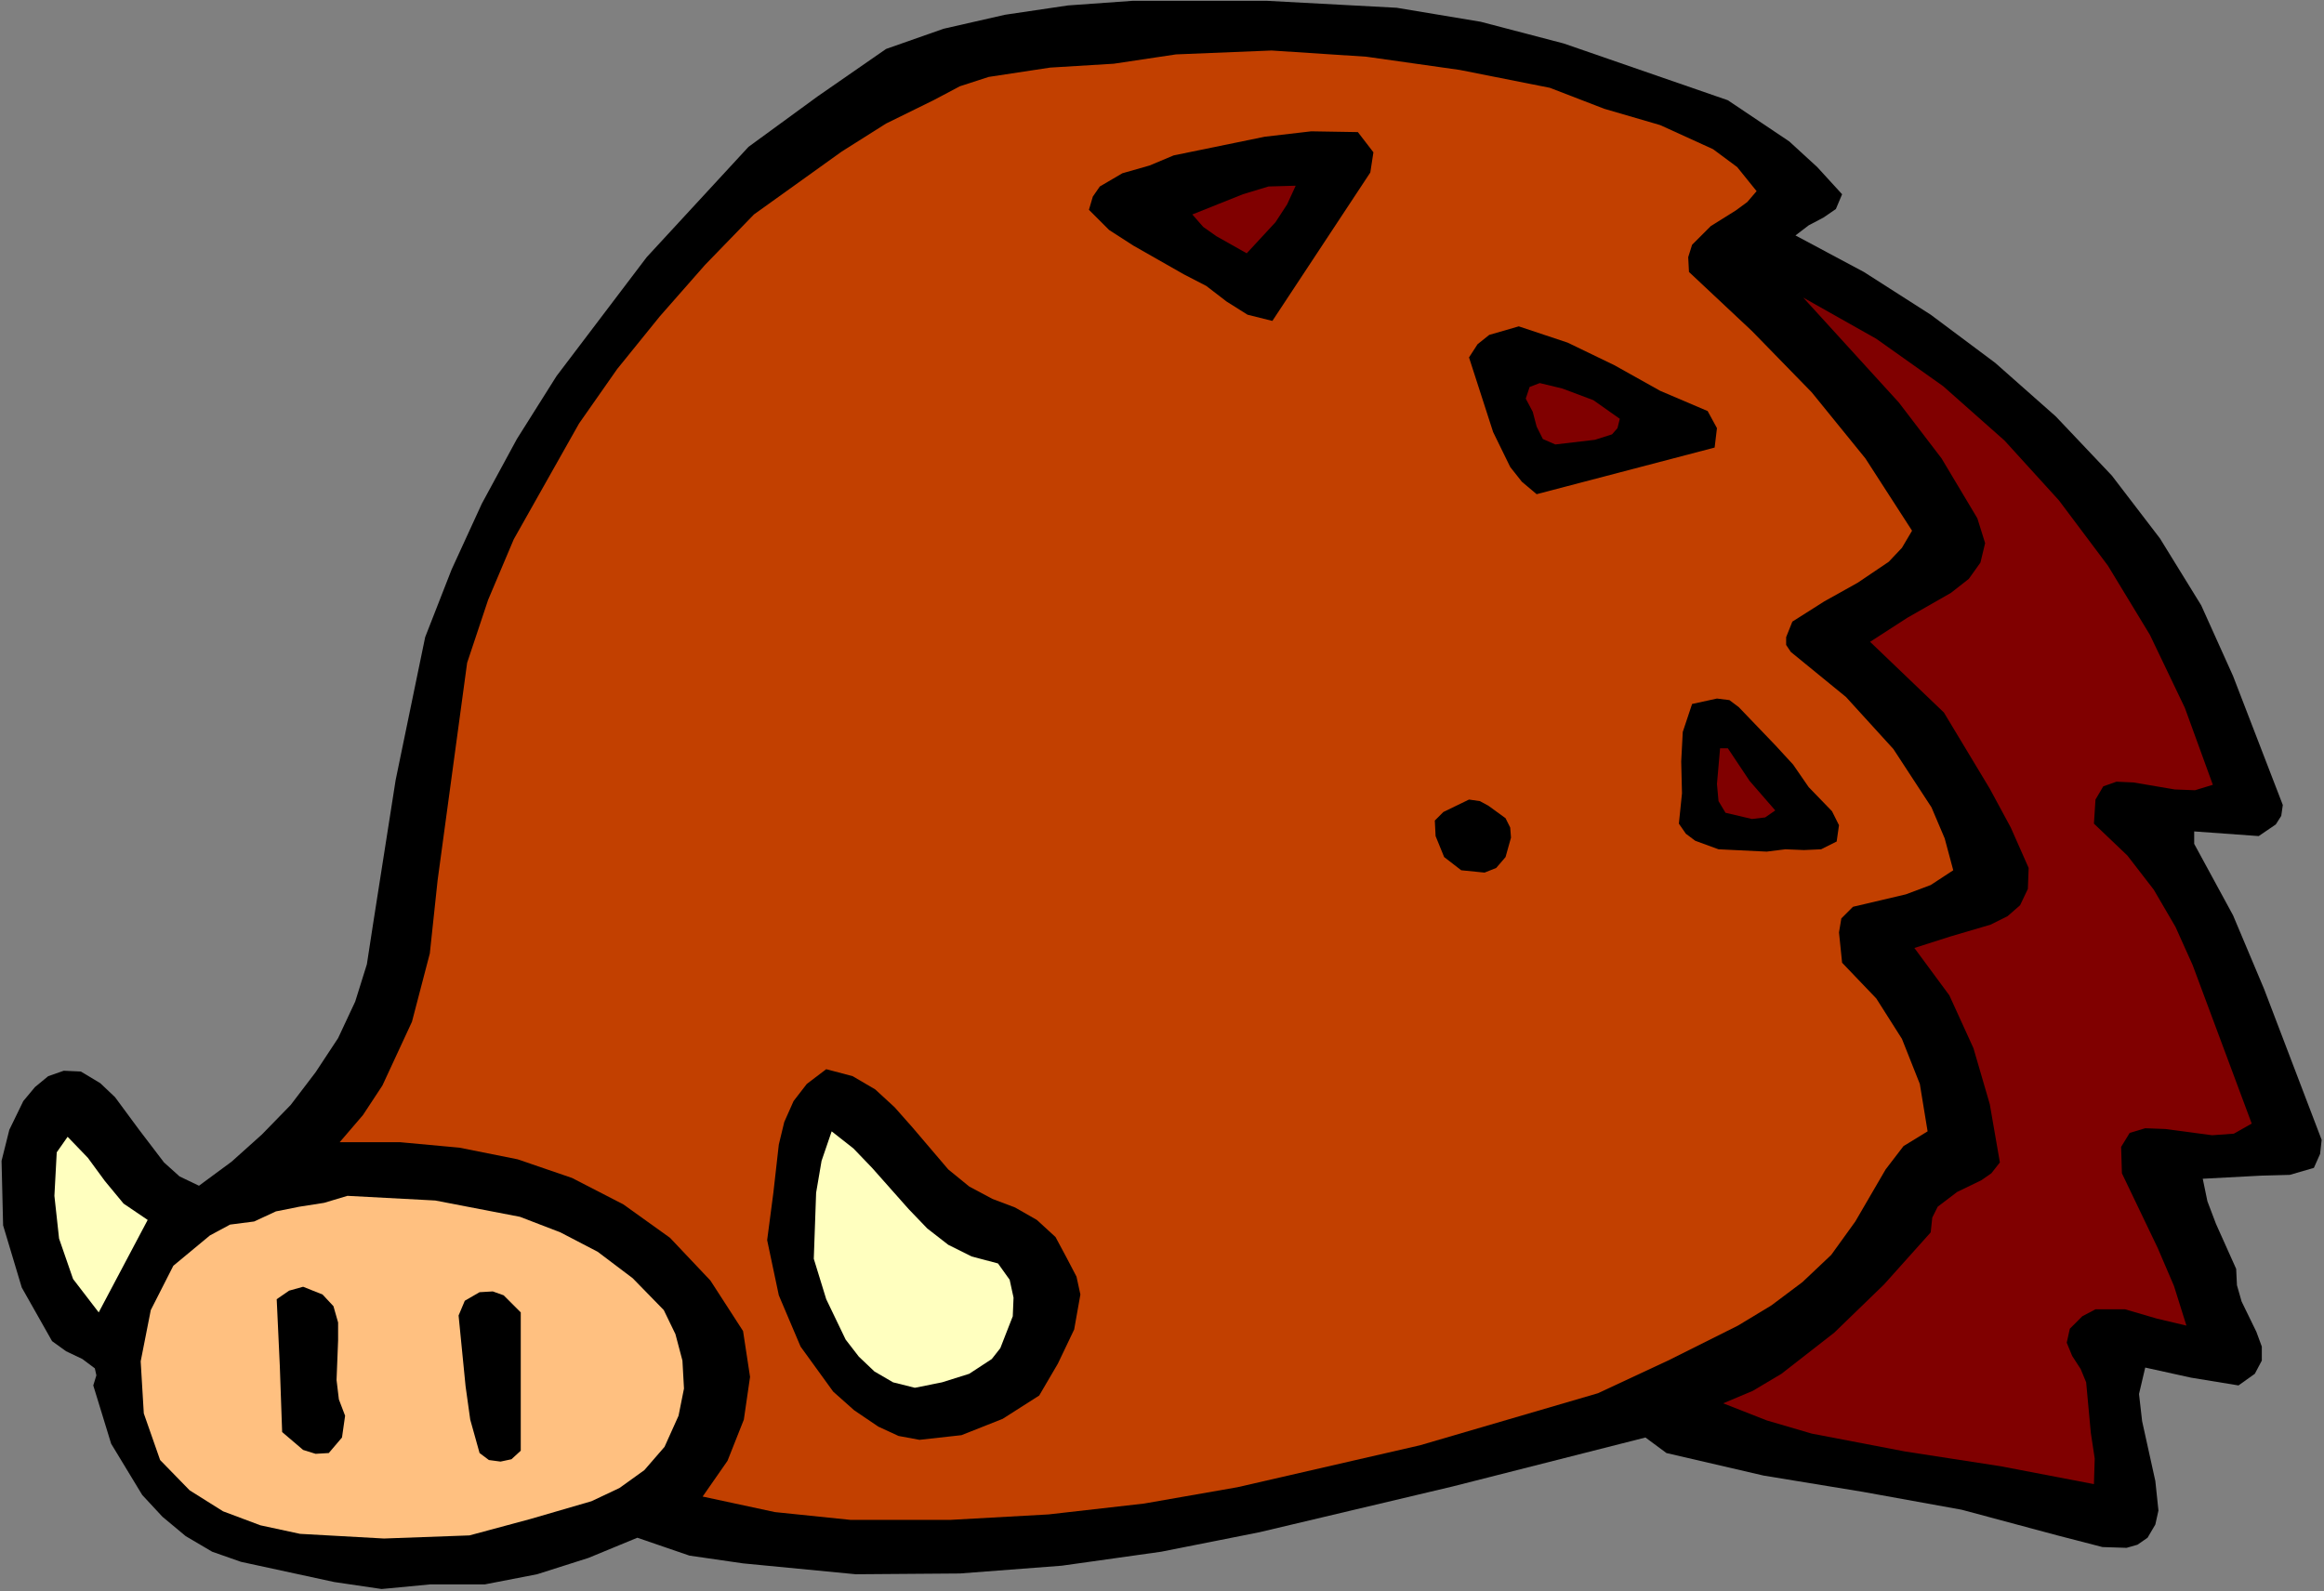
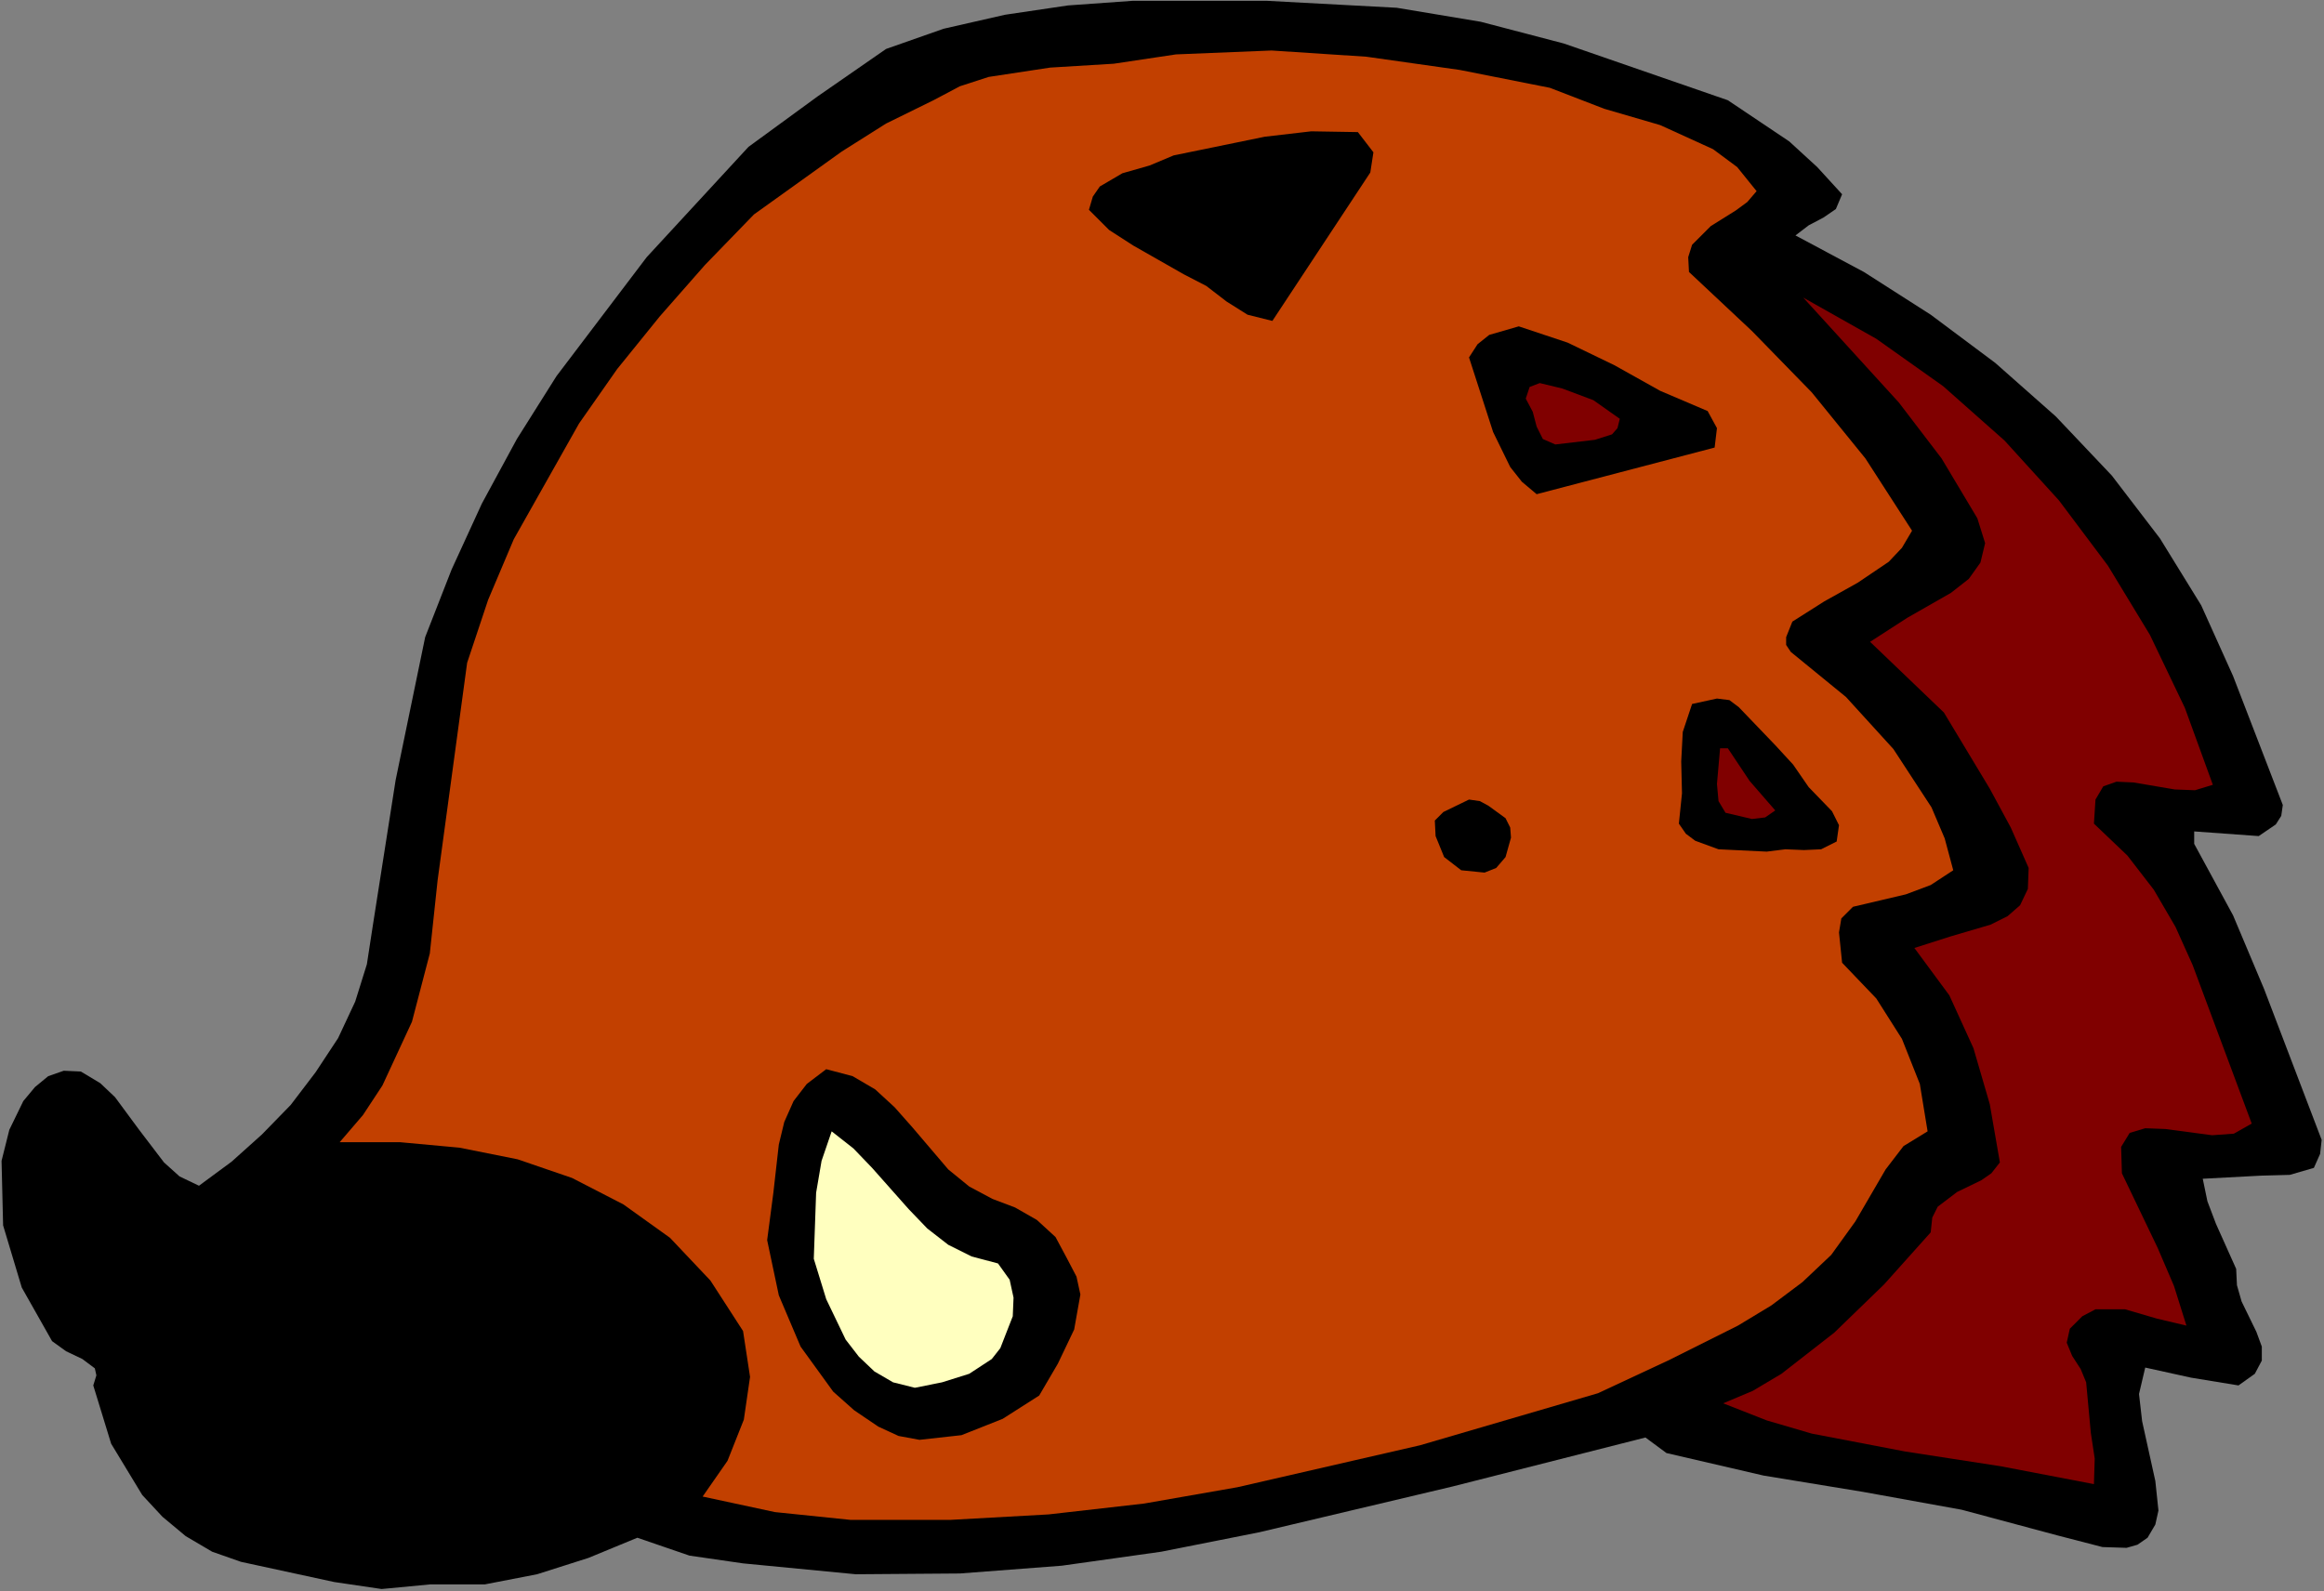
<svg xmlns="http://www.w3.org/2000/svg" xmlns:ns1="http://sodipodi.sourceforge.net/DTD/sodipodi-0.dtd" xmlns:ns2="http://www.inkscape.org/namespaces/inkscape" version="1.0" width="75.946mm" height="52.019mm" id="svg40" ns1:docname="ETOIS020.WMF">
  <rect width="100%" height="100%" fill="#808080" stroke="none" />
  <ns1:namedview pagecolor="#ffffff" bordercolor="#666666" borderopacity="1" objecttolerance="10" gridtolerance="10" guidetolerance="10" ns2:pageopacity="0" ns2:pageshadow="2" ns2:window-width="640" ns2:window-height="480" id="namedview42" />
  <defs id="defs6">
    <clipPath clipPathUnits="userSpaceOnUse" id="clipWmfPath1">
      <path d="M 0,0 L 286.944,0 L 286.944,196.512 L 0,196.512 z" id="path2" />
    </clipPath>
    <pattern id="WMFhbasepattern" patternUnits="userSpaceOnUse" width="6" height="6" x="0" y="0" />
  </defs>
  <path style="fill:#000000;fill-rule:evenodd;fill-opacity:1;stroke:none;" clip-path="url(#clipWmfPath1)" d="  M 213.408,12.384   L 220.992,17.472   L 224.448,20.64   L 227.52,24   L 226.752,25.824   L 225.216,26.88   L 223.392,27.84   L 221.76,29.088   L 230.208,33.6   L 238.464,38.88   L 246.432,44.832   L 253.92,51.456   L 260.832,58.752   L 266.784,66.528   L 271.872,74.784   L 275.808,83.52   L 281.952,99.456   L 281.76,100.8   L 281.088,101.856   L 278.976,103.296   L 271.008,102.72   L 271.008,104.256   L 275.808,113.088   L 279.648,122.208   L 286.752,140.832   L 286.56,142.56   L 285.792,144.288   L 282.816,145.152   L 279.264,145.248   L 272.064,145.632   L 272.64,148.416   L 273.696,151.2   L 276.192,156.768   L 276.288,158.784   L 276.864,160.8   L 278.688,164.544   L 279.36,166.368   L 279.36,168.096   L 278.496,169.728   L 276.48,171.168   L 270.624,170.208   L 264.96,168.96   L 264.192,172.224   L 264.576,175.584   L 266.208,182.976   L 266.592,186.624   L 266.208,188.352   L 265.248,189.984   L 264,190.848   L 262.656,191.232   L 259.68,191.136   L 254.112,189.696   L 242.304,186.528   L 230.112,184.32   L 217.824,182.304   L 205.824,179.52   L 203.232,177.6   L 179.424,183.648   L 155.52,189.312   L 143.424,191.712   L 131.136,193.44   L 118.56,194.4   L 105.696,194.496   L 91.776,193.152   L 85.152,192.192   L 78.72,189.984   L 72.672,192.48   L 66.336,194.496   L 59.904,195.744   L 53.184,195.744   L 47.136,196.32   L 41.28,195.456   L 29.76,192.96   L 26.208,191.712   L 22.944,189.792   L 20.064,187.392   L 17.568,184.704   L 13.728,178.368   L 11.52,171.168   L 11.904,169.92   L 11.712,169.056   L 10.176,167.904   L 8.16,166.944   L 6.432,165.696   L 2.688,159.072   L 0.384,151.392   L 0.192,143.424   L 1.152,139.584   L 2.88,136.032   L 4.32,134.304   L 5.952,132.96   L 7.872,132.288   L 9.984,132.384   L 12.384,133.824   L 14.208,135.552   L 17.184,139.584   L 20.256,143.616   L 22.176,145.344   L 24.576,146.496   L 28.608,143.52   L 32.352,140.16   L 35.904,136.512   L 38.976,132.48   L 41.76,128.256   L 43.872,123.744   L 45.312,119.136   L 46.08,114.144   L 48.864,96.384   L 52.512,78.72   L 55.776,70.368   L 59.52,62.208   L 63.84,54.24   L 68.736,46.464   L 79.872,31.776   L 92.448,18.144   L 100.992,11.904   L 109.44,6.048   L 116.544,3.552   L 124.128,1.824   L 131.904,0.672   L 139.968,0.096   L 156.384,0.096   L 172.512,0.96   L 182.88,2.688   L 193.152,5.376   L 213.408,12.384  z " id="path8" />
  <path style="fill:#c24000;fill-rule:evenodd;fill-opacity:1;stroke:none;" clip-path="url(#clipWmfPath1)" d="  M 191.424,10.848   L 198.144,13.44   L 205.056,15.456   L 211.584,18.432   L 214.56,20.64   L 216.96,23.616   L 215.808,24.96   L 214.368,26.016   L 211.296,27.936   L 208.992,30.24   L 208.512,31.776   L 208.608,33.6   L 216.384,40.896   L 223.776,48.48   L 230.4,56.64   L 236.16,65.568   L 234.912,67.68   L 233.28,69.408   L 229.44,72   L 225.312,74.304   L 221.376,76.8   L 220.608,78.72   L 220.608,79.68   L 221.184,80.544   L 228,86.112   L 233.856,92.544   L 238.56,99.744   L 240.192,103.584   L 241.248,107.52   L 238.464,109.344   L 235.392,110.496   L 228.864,112.032   L 227.424,113.472   L 227.136,115.2   L 227.52,118.944   L 231.744,123.36   L 234.912,128.352   L 237.12,133.92   L 238.08,139.776   L 235.104,141.6   L 232.896,144.48   L 229.152,150.912   L 226.176,155.04   L 222.624,158.4   L 218.784,161.28   L 214.656,163.776   L 206.016,168.096   L 197.376,172.128   L 175.392,178.56   L 152.832,183.744   L 141.312,185.76   L 129.504,187.104   L 117.408,187.776   L 105.024,187.776   L 95.712,186.816   L 86.784,184.896   L 89.856,180.48   L 91.872,175.392   L 92.64,170.112   L 91.776,164.448   L 87.744,158.208   L 82.752,152.928   L 76.992,148.8   L 70.656,145.536   L 63.936,143.232   L 56.736,141.792   L 49.44,141.12   L 41.952,141.12   L 44.832,137.76   L 47.232,134.112   L 50.88,126.24   L 53.088,117.792   L 54.048,108.768   L 57.696,81.888   L 60.288,74.112   L 63.456,66.624   L 71.52,52.32   L 76.224,45.6   L 81.504,39.072   L 87.072,32.736   L 93.12,26.496   L 103.968,18.72   L 109.44,15.264   L 115.296,12.384   L 118.56,10.656   L 122.112,9.504   L 129.696,8.352   L 137.568,7.872   L 145.248,6.72   L 157.056,6.24   L 168.768,7.008   L 180.288,8.64   L 191.424,10.848  z " id="path10" />
  <path style="fill:#000000;fill-rule:evenodd;fill-opacity:1;stroke:none;" clip-path="url(#clipWmfPath1)" d="  M 169.632,18.816   L 169.248,21.312   L 157.152,39.648   L 154.08,38.88   L 151.488,37.248   L 148.992,35.328   L 146.208,33.888   L 139.968,30.336   L 136.992,28.416   L 134.496,25.92   L 134.976,24.288   L 135.84,23.04   L 138.624,21.408   L 141.984,20.448   L 144.96,19.2   L 156.192,16.896   L 161.952,16.224   L 167.712,16.32   L 169.632,18.816  z " id="path12" />
-   <path style="fill:#800000;fill-rule:evenodd;fill-opacity:1;stroke:none;" clip-path="url(#clipWmfPath1)" d="  M 160.032,22.944   L 158.976,25.248   L 157.536,27.456   L 153.984,31.296   L 150.24,29.184   L 148.608,28.032   L 147.264,26.496   L 153.504,24   L 156.672,23.04   L 160.032,22.944  z " id="path14" />
  <path style="fill:#800000;fill-rule:evenodd;fill-opacity:1;stroke:none;" clip-path="url(#clipWmfPath1)" d="  M 273.312,96.96   L 271.104,97.632   L 268.608,97.536   L 263.52,96.672   L 261.408,96.576   L 259.776,97.152   L 258.816,98.784   L 258.624,101.76   L 262.752,105.696   L 266.016,109.92   L 268.704,114.528   L 270.816,119.232   L 274.464,129.024   L 278.112,138.816   L 275.904,140.064   L 273.216,140.256   L 267.456,139.488   L 264.96,139.392   L 263.04,139.968   L 261.984,141.696   L 262.08,144.96   L 266.496,154.176   L 268.512,158.88   L 270.048,163.776   L 266.4,162.912   L 262.464,161.76   L 258.816,161.76   L 257.184,162.624   L 255.648,164.16   L 255.264,165.888   L 255.936,167.52   L 256.992,169.152   L 257.664,170.784   L 258.24,177.024   L 258.72,180.192   L 258.624,183.36   L 247.104,181.152   L 235.296,179.328   L 223.776,177.12   L 218.208,175.488   L 212.832,173.376   L 216.48,171.84   L 220.032,169.728   L 226.56,164.64   L 232.704,158.688   L 238.464,152.256   L 238.656,150.432   L 239.328,149.088   L 241.728,147.264   L 244.704,145.824   L 245.952,144.96   L 247.008,143.616   L 245.76,136.416   L 243.744,129.504   L 240.768,122.976   L 236.448,117.12   L 240.96,115.68   L 245.856,114.24   L 247.968,113.184   L 249.504,111.84   L 250.464,109.824   L 250.56,107.232   L 248.352,102.24   L 245.76,97.44   L 240.096,88.032   L 230.976,79.296   L 235.584,76.32   L 240.96,73.248   L 243.168,71.52   L 244.608,69.504   L 245.184,67.104   L 244.224,64.032   L 239.808,56.64   L 234.528,49.728   L 222.72,36.768   L 231.744,41.856   L 240,47.712   L 247.584,54.432   L 254.304,61.824   L 260.352,69.888   L 265.536,78.432   L 269.856,87.456   L 273.312,96.96  z " id="path16" />
  <path style="fill:#000000;fill-rule:evenodd;fill-opacity:1;stroke:none;" clip-path="url(#clipWmfPath1)" d="  M 210.912,50.784   L 212.064,52.896   L 211.776,55.296   L 189.792,61.056   L 187.968,59.52   L 186.528,57.696   L 184.416,53.376   L 181.44,44.16   L 182.496,42.528   L 183.936,41.376   L 187.584,40.32   L 193.632,42.336   L 199.392,45.12   L 205.056,48.288   L 210.912,50.784  z " id="path18" />
  <path style="fill:#800000;fill-rule:evenodd;fill-opacity:1;stroke:none;" clip-path="url(#clipWmfPath1)" d="  M 200.064,51.744   L 199.776,52.896   L 199.104,53.664   L 196.992,54.336   L 192.096,54.912   L 190.56,54.24   L 189.792,52.704   L 189.312,50.88   L 188.448,49.248   L 188.928,47.808   L 190.176,47.328   L 192.96,48   L 196.8,49.44   L 200.064,51.744  z " id="path20" />
  <path style="fill:#000000;fill-rule:evenodd;fill-opacity:1;stroke:none;" clip-path="url(#clipWmfPath1)" d="  M 214.752,87.36   L 219.264,92.064   L 221.472,94.464   L 223.392,97.248   L 226.272,100.224   L 227.136,101.952   L 226.848,103.968   L 224.928,104.928   L 222.816,105.024   L 220.512,104.928   L 218.208,105.216   L 212.256,104.928   L 209.376,103.872   L 208.224,103.008   L 207.36,101.76   L 207.744,98.016   L 207.648,94.08   L 207.84,90.432   L 208.992,86.976   L 212.064,86.304   L 213.6,86.496   L 214.752,87.36  z " id="path22" />
  <path style="fill:#800000;fill-rule:evenodd;fill-opacity:1;stroke:none;" clip-path="url(#clipWmfPath1)" d="  M 213.408,92.448   L 216.096,96.48   L 219.264,100.128   L 218.016,100.992   L 216.384,101.184   L 213.12,100.416   L 212.256,98.976   L 212.064,96.864   L 212.448,92.448   L 213.408,92.448  z " id="path24" />
  <path style="fill:#000000;fill-rule:evenodd;fill-opacity:1;stroke:none;" clip-path="url(#clipWmfPath1)" d="  M 185.952,101.088   L 186.528,102.24   L 186.624,103.488   L 185.952,105.888   L 184.8,107.232   L 183.36,107.808   L 180.48,107.52   L 178.368,105.888   L 177.312,103.296   L 177.216,101.376   L 178.272,100.32   L 181.44,98.784   L 182.784,98.976   L 183.84,99.552   L 185.952,101.088  z " id="path26" />
  <path style="fill:#000000;fill-rule:evenodd;fill-opacity:1;stroke:none;" clip-path="url(#clipWmfPath1)" d="  M 122.592,148.128   L 125.376,149.184   L 128.064,150.72   L 130.368,152.832   L 131.808,155.52   L 132.96,157.728   L 133.44,159.936   L 132.672,164.256   L 130.656,168.48   L 128.352,172.416   L 123.84,175.296   L 118.752,177.312   L 113.568,177.888   L 110.976,177.408   L 108.48,176.256   L 105.504,174.24   L 102.912,171.936   L 98.88,166.368   L 96.192,160.032   L 94.752,153.216   L 95.52,147.36   L 96.192,141.408   L 96.864,138.624   L 98.016,136.032   L 99.648,133.92   L 102.048,132.096   L 105.312,132.96   L 108.096,134.592   L 110.496,136.8   L 112.704,139.296   L 117.12,144.48   L 119.712,146.592   L 122.592,148.128  z " id="path28" />
  <path style="fill:#ffffbf;fill-rule:evenodd;fill-opacity:1;stroke:none;" clip-path="url(#clipWmfPath1)" d="  M 123.264,156.096   L 124.704,158.112   L 125.184,160.32   L 125.088,162.624   L 124.224,164.832   L 123.552,166.56   L 122.496,167.904   L 119.712,169.728   L 116.352,170.784   L 112.992,171.456   L 110.304,170.784   L 108,169.44   L 106.08,167.616   L 104.448,165.504   L 102.048,160.512   L 100.512,155.52   L 100.8,147.36   L 101.472,143.424   L 102.72,139.776   L 105.408,141.888   L 107.712,144.288   L 112.224,149.376   L 114.528,151.776   L 117.12,153.792   L 120,155.232   L 123.264,156.096  z " id="path30" />
-   <path style="fill:#ffffbf;fill-rule:evenodd;fill-opacity:1;stroke:none;" clip-path="url(#clipWmfPath1)" d="  M 18.24,150.72   L 12.192,162.144   L 9.024,158.016   L 7.296,153.024   L 6.72,147.744   L 7.008,142.368   L 8.352,140.448   L 10.848,143.04   L 12.96,145.92   L 15.264,148.704   L 18.24,150.72  z " id="path32" />
-   <path style="fill:#ffc080;fill-rule:evenodd;fill-opacity:1;stroke:none;" clip-path="url(#clipWmfPath1)" d="  M 81.984,161.856   L 83.424,164.832   L 84.288,168.096   L 84.48,171.552   L 83.808,174.912   L 82.08,178.752   L 79.584,181.632   L 76.512,183.84   L 73.056,185.472   L 65.472,187.68   L 57.984,189.696   L 47.424,190.08   L 37.056,189.504   L 32.16,188.448   L 27.552,186.72   L 23.424,184.128   L 19.776,180.384   L 17.76,174.624   L 17.376,168.192   L 18.624,161.856   L 21.408,156.384   L 25.92,152.64   L 28.416,151.296   L 31.392,150.912   L 34.08,149.664   L 36.96,149.088   L 40.032,148.608   L 42.912,147.744   L 53.76,148.32   L 64.224,150.336   L 69.216,152.256   L 73.824,154.656   L 78.144,157.92   L 81.984,161.856  z " id="path34" />
  <path style="fill:#000000;fill-rule:evenodd;fill-opacity:1;stroke:none;" clip-path="url(#clipWmfPath1)" d="  M 42.624,174.912   L 42.24,177.6   L 40.608,179.52   L 38.976,179.616   L 37.44,179.136   L 34.848,176.928   L 34.56,168.768   L 34.176,160.512   L 35.712,159.456   L 37.44,158.976   L 39.84,159.936   L 41.184,161.376   L 41.76,163.392   L 41.76,165.6   L 41.568,170.496   L 41.856,172.896   L 42.624,174.912  z " id="path36" />
  <path style="fill:#000000;fill-rule:evenodd;fill-opacity:1;stroke:none;" clip-path="url(#clipWmfPath1)" d="  M 64.32,162.144   L 64.32,179.232   L 63.168,180.288   L 61.824,180.576   L 60.384,180.384   L 59.232,179.52   L 58.08,175.392   L 57.504,171.264   L 56.64,162.528   L 57.408,160.704   L 59.232,159.648   L 60.864,159.552   L 62.208,160.032   L 64.32,162.144  z " id="path38" />
</svg>